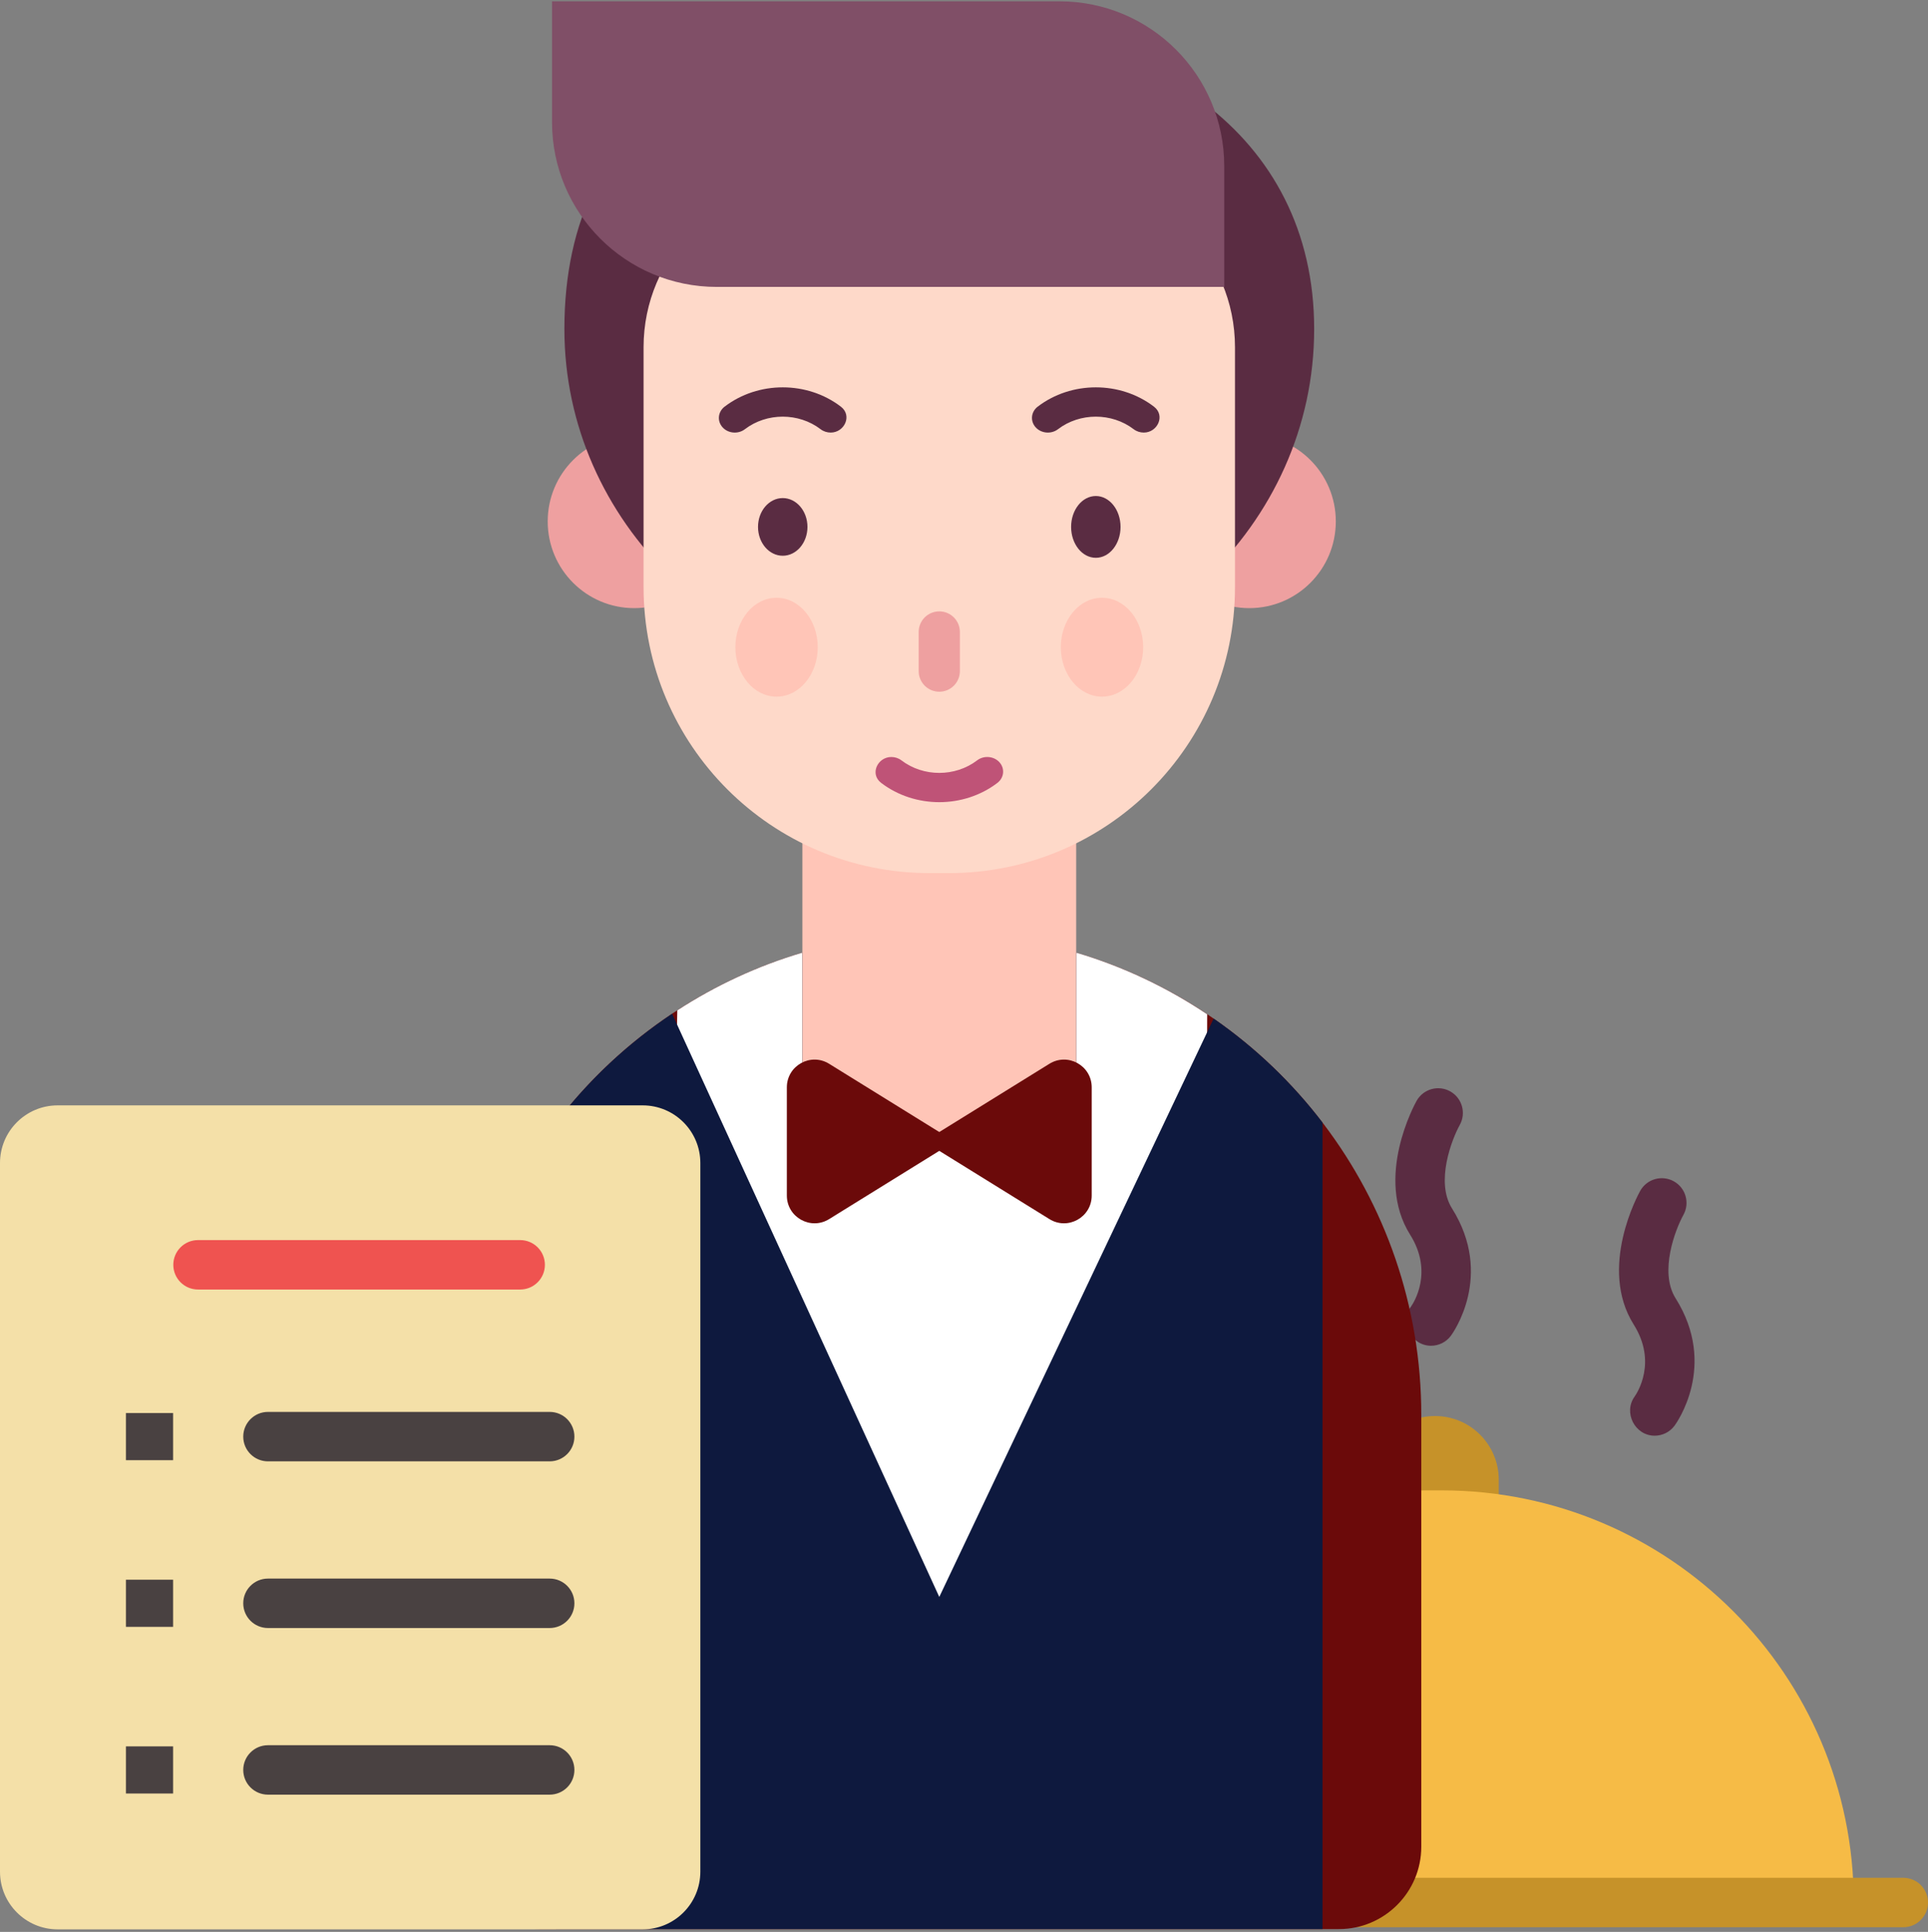
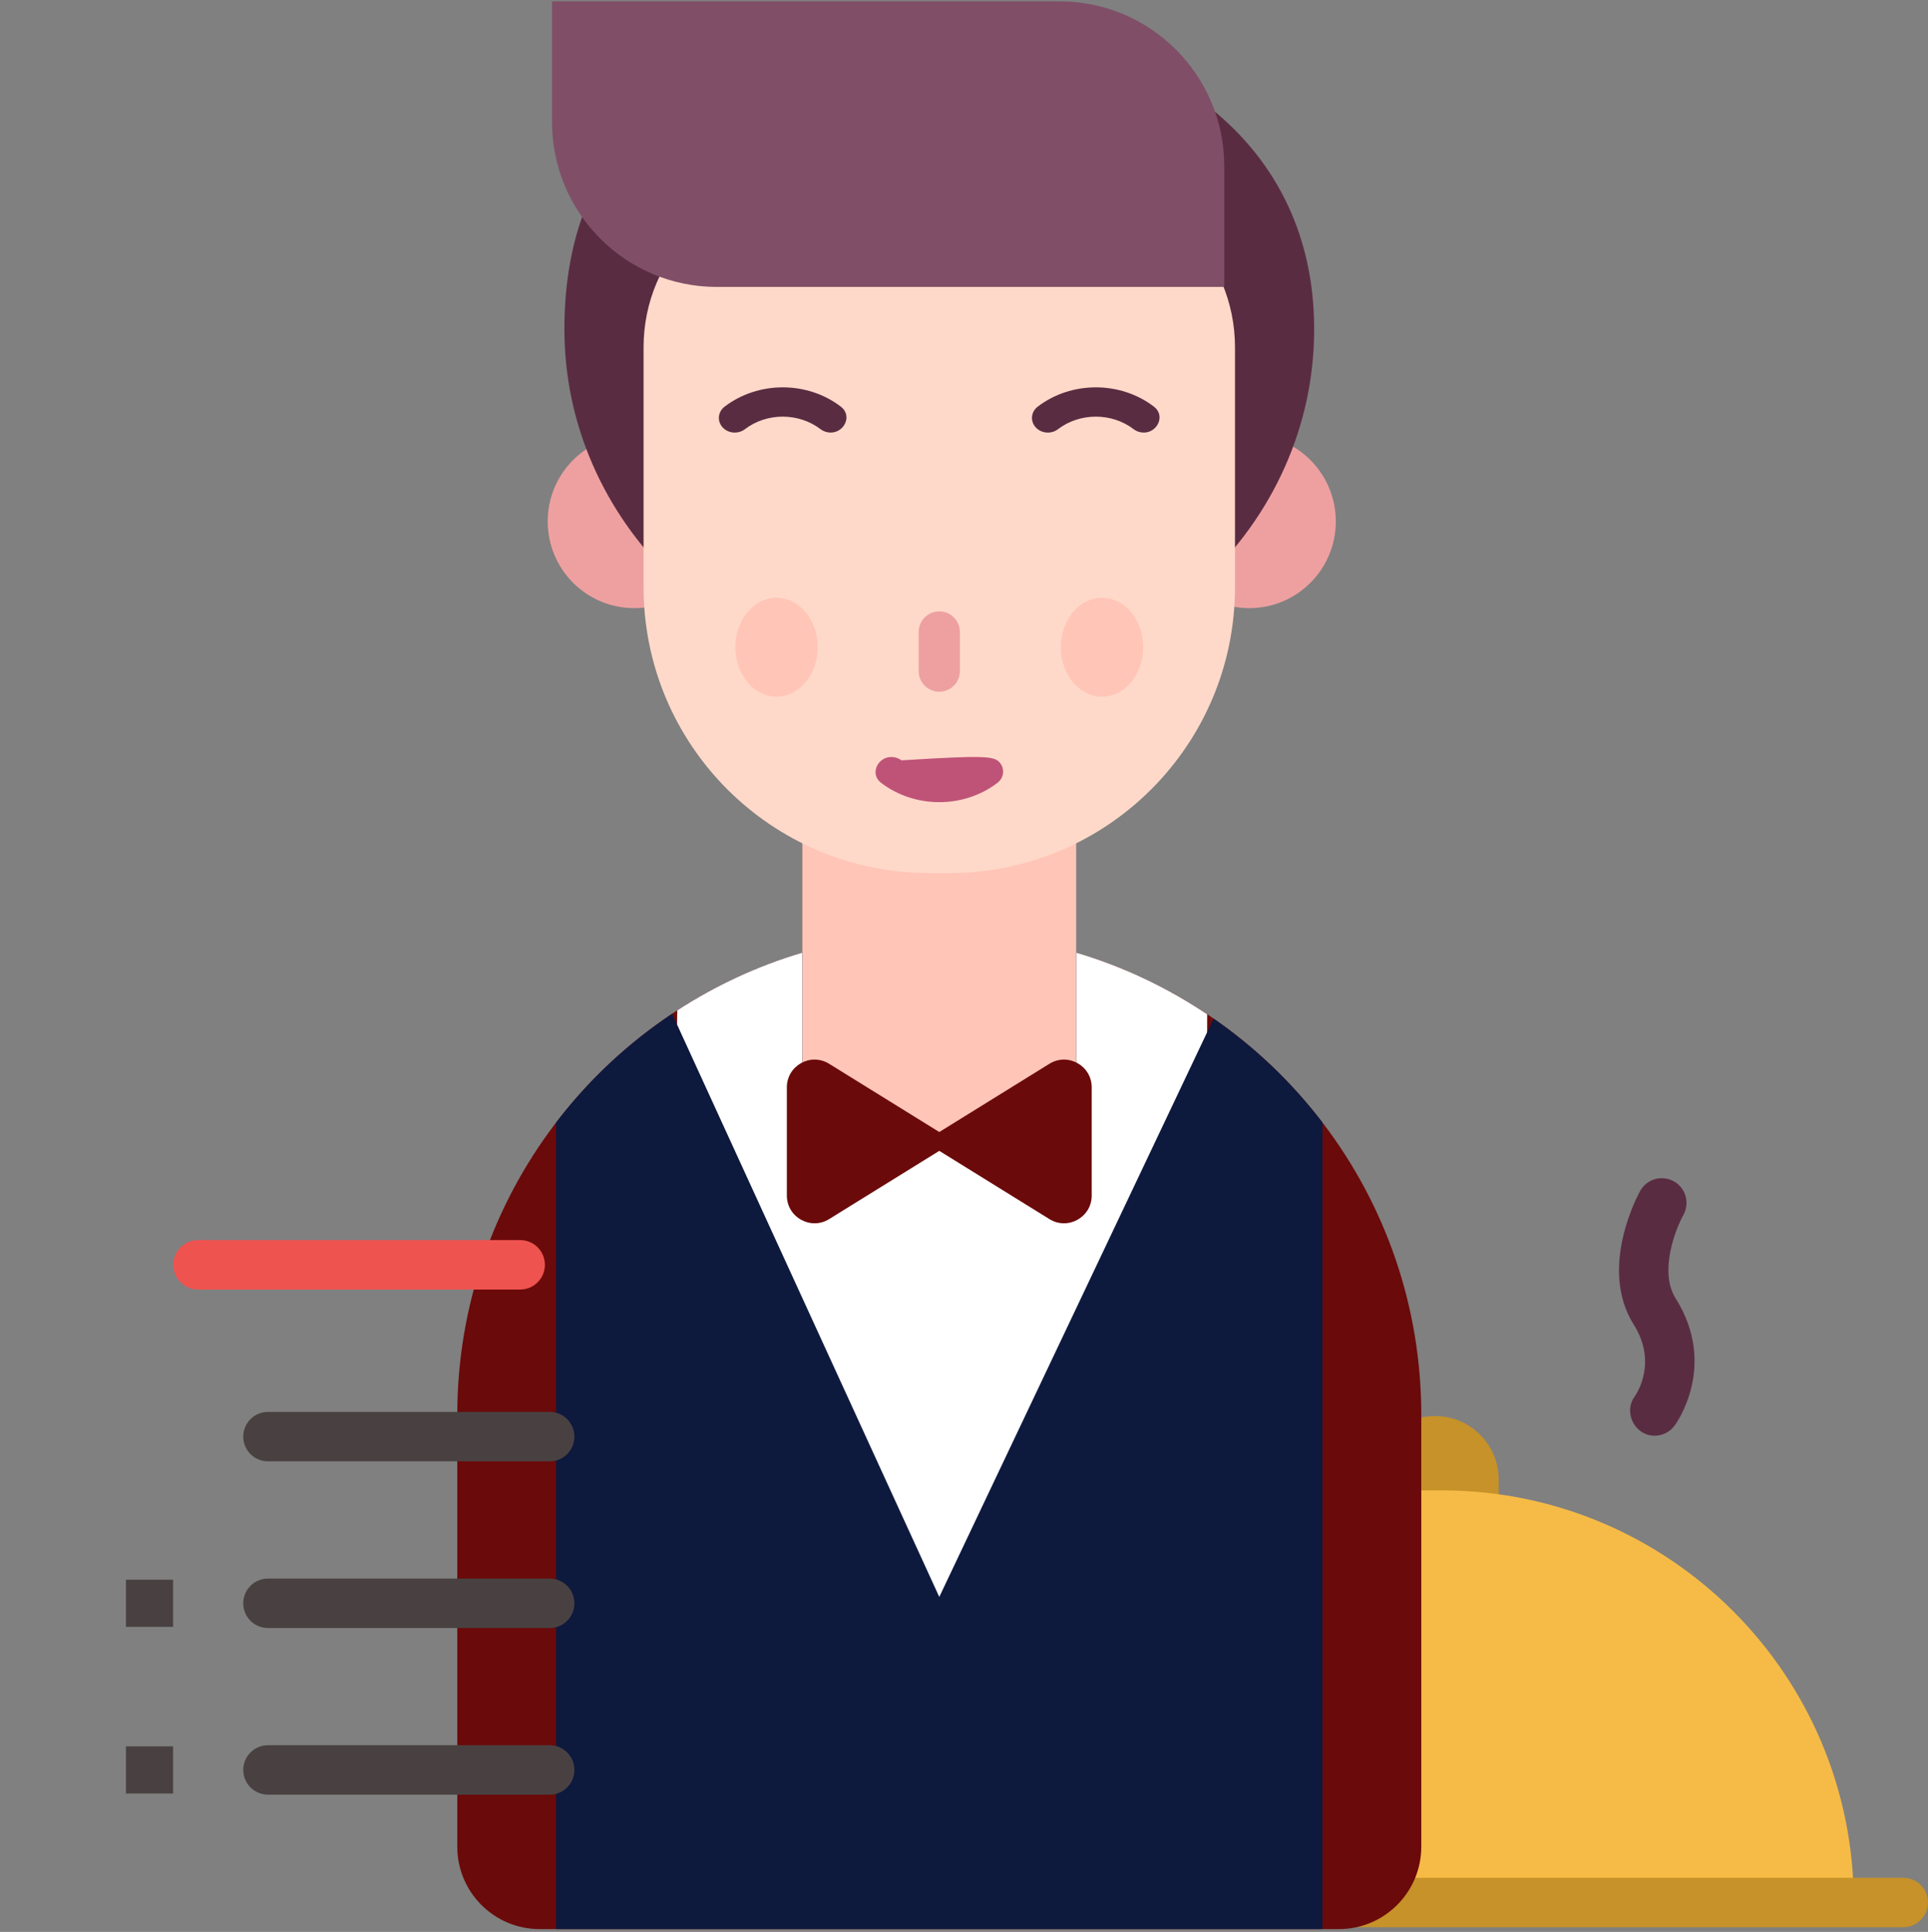
<svg xmlns="http://www.w3.org/2000/svg" width="512" height="513" viewBox="0 0 512 513" fill="none">
  <rect x="0" y="0" width="512" height="513" fill="#808080" stroke="none" />
  <g clip-path="url(#clip0_698_12147)">
    <path d="M364.171 409.322H398.012V392.936C398.012 383.591 390.437 376.016 381.092 376.016C371.747 376.016 364.172 383.591 364.172 392.936V409.322H364.171Z" fill="#C69229" />
    <path d="M269.149 505.194H492.287C492.287 444.752 443.289 395.754 382.847 395.754H378.59C318.148 395.754 269.149 444.752 269.149 505.194Z" fill="#F6BB46" />
    <path d="M505.436 511.757H256C252.376 511.757 249.436 508.817 249.436 505.193C249.436 501.569 252.376 498.629 256 498.629H505.436C509.061 498.629 512 501.569 512 505.193C512 508.817 509.061 511.757 505.436 511.757Z" fill="#C69229" />
-     <path d="M380.024 357.351C374.751 357.351 371.633 351.174 374.718 346.93C375.38 345.988 380.733 337.809 374.472 327.856C364.948 312.714 375.73 293.144 376.194 292.319C377.969 289.159 381.968 288.036 385.132 289.81C388.293 291.586 389.416 295.587 387.641 298.748C385.569 302.492 381.141 313.801 385.585 320.867C396.83 338.743 385.781 354.05 385.304 354.693C384.019 356.432 382.034 357.351 380.024 357.351Z" fill="#5A2C42" />
    <path d="M439.413 381.237C434.14 381.237 431.022 375.06 434.107 370.816C434.769 369.874 440.122 361.695 433.861 351.742C424.336 336.6 435.119 317.03 435.583 316.205C437.357 313.046 441.357 311.923 444.521 313.696C447.682 315.472 448.805 319.473 447.03 322.635C444.958 326.378 440.53 337.687 444.974 344.753C456.218 362.63 445.17 377.936 444.693 378.579C443.407 380.318 441.423 381.237 439.413 381.237Z" fill="#5A2C42" />
    <path d="M213.081 172.586H285.79V339.826H213.081V172.586Z" fill="#FFC5B7" />
    <path d="M355.556 512.253C367.64 512.253 377.436 502.457 377.436 490.373V375.722C377.436 317.66 338.773 268.636 285.791 252.969V301H213.082V252.969C160.099 268.636 121.436 317.66 121.436 375.722V490.373C121.436 502.457 131.232 512.253 143.316 512.253H355.556Z" fill="#6B0A0A" />
    <path d="M249.436 436.883L320.404 341.712L320.579 269.337C309.99 262.243 298.297 256.667 285.791 252.969V304.284H213.082V261.364V252.969C201.195 256.484 190.037 261.69 179.866 268.289L178.471 339.198L249.436 436.883Z" fill="white" />
    <path d="M322.29 270.473L249.436 424.051L178.492 269.199C166.69 277.074 156.262 286.842 147.666 298.093V512.247H351.207V298.093C343.074 287.448 333.313 278.117 322.29 270.473Z" fill="#0E193E" />
    <path d="M208.957 317.47V288.729C208.957 282.966 215.285 279.442 220.185 282.478L253.47 303.1L220.185 323.722C215.285 326.757 208.957 323.233 208.957 317.47Z" fill="#6B0A0A" />
    <path d="M289.914 288.73V317.47C289.914 323.234 283.587 326.758 278.686 323.722L245.402 303.099L278.686 282.477C283.587 279.442 289.914 282.966 289.914 288.73Z" fill="#6B0A0A" />
    <path d="M331.767 161.485C344.453 161.485 354.737 151.176 354.737 138.459C354.737 125.743 344.453 115.434 331.767 115.434C319.081 115.434 308.797 125.743 308.797 138.459C308.797 151.176 319.081 161.485 331.767 161.485Z" fill="#EEA0A0" />
    <path d="M168.42 161.485C181.106 161.485 191.39 151.176 191.39 138.459C191.39 125.743 181.106 115.434 168.42 115.434C155.734 115.434 145.45 125.743 145.45 138.459C145.45 151.176 155.734 161.485 168.42 161.485Z" fill="#EEA0A0" />
    <path d="M249.436 6.543C195.594 6.543 149.88 28.301 149.88 87.384C149.88 138.557 192.915 180.205 246.575 181.639C247.526 181.664 248.478 181.681 249.436 181.681C304.419 181.681 348.991 139.463 348.991 87.384C348.991 35.305 304.419 6.543 249.436 6.543Z" fill="#5A2C42" />
    <path d="M252.032 231.838H246.84C204.904 231.838 170.907 197.843 170.907 155.906V92.21C170.907 68.042 190.5 48.449 214.668 48.449H284.203C308.37 48.449 327.963 68.042 327.963 92.21V155.906C327.964 197.843 293.968 231.838 252.032 231.838Z" fill="#FED9C9" />
    <path d="M281.347 0.352H146.598V32.43C146.598 56.598 166.191 76.191 190.359 76.191H325.108V44.112C325.108 19.943 305.516 0.352 281.347 0.352Z" fill="#804F67" />
-     <path d="M170.667 512.323H15.316C6.857 512.323 0 505.466 0 497.007V308.836C0 300.377 6.857 293.52 15.316 293.52H170.667C179.126 293.52 185.983 300.377 185.983 308.836V497.007C185.983 505.466 179.126 512.323 170.667 512.323Z" fill="#F4E0A8" />
    <path d="M145.975 432.304H71.159C67.535 432.304 64.595 429.364 64.595 425.74C64.595 422.115 67.535 419.176 71.159 419.176H145.975C149.599 419.176 152.539 422.115 152.539 425.74C152.539 429.364 149.599 432.304 145.975 432.304Z" fill="#494141" />
    <path d="M33.445 419.48H45.971V431.998H33.445V419.48Z" fill="#494141" />
    <path d="M138.139 342.421H52.587C48.962 342.421 46.023 339.482 46.023 335.857C46.023 332.233 48.962 329.293 52.587 329.293H138.139C141.763 329.293 144.703 332.233 144.703 335.857C144.703 339.482 141.764 342.421 138.139 342.421Z" fill="#EF5350" />
    <path d="M145.975 388.046H71.159C67.535 388.046 64.595 385.107 64.595 381.482C64.595 377.858 67.535 374.918 71.159 374.918H145.975C149.599 374.918 152.539 377.858 152.539 381.482C152.539 385.107 149.599 388.046 145.975 388.046Z" fill="#494141" />
-     <path d="M33.444 375.223H45.971V387.74H33.444V375.223Z" fill="#494141" />
    <path d="M145.975 476.554H71.16C67.535 476.554 64.596 473.614 64.596 469.99C64.596 466.365 67.535 463.426 71.16 463.426H145.975C149.599 463.426 152.539 466.365 152.539 469.99C152.539 473.614 149.599 476.554 145.975 476.554Z" fill="#494141" />
    <path d="M33.445 463.734H45.971V476.252H33.445V463.734Z" fill="#494141" />
    <path d="M249.436 183.681C246.415 183.681 243.966 181.234 243.966 178.216V167.809C243.966 164.791 246.415 162.344 249.436 162.344C252.456 162.344 254.906 164.791 254.906 167.809V178.216C254.906 181.234 252.456 183.681 249.436 183.681Z" fill="#EEA0A0" />
-     <path d="M291.009 148.121C294.634 148.121 297.573 144.448 297.573 139.916C297.573 135.384 294.634 131.711 291.009 131.711C287.383 131.711 284.445 135.384 284.445 139.916C284.445 144.448 287.383 148.121 291.009 148.121Z" fill="#5A2C42" />
    <path d="M303.747 114.866C302.8 114.866 301.848 114.573 301.061 113.973C295.237 109.524 286.781 109.524 280.957 113.973C279.161 115.344 276.504 115.111 275.019 113.456C273.535 111.799 273.786 109.346 275.581 107.976C284.521 101.148 297.498 101.149 306.437 107.976C309.551 110.353 307.38 114.866 303.747 114.866Z" fill="#5A2C42" />
-     <path d="M207.863 147.574C211.489 147.574 214.428 144.145 214.428 139.916C214.428 135.686 211.489 132.258 207.863 132.258C204.238 132.258 201.299 135.686 201.299 139.916C201.299 144.145 204.238 147.574 207.863 147.574Z" fill="#5A2C42" />
    <path d="M220.602 114.866C219.654 114.866 218.703 114.573 217.916 113.973C212.091 109.524 203.636 109.524 197.811 113.973C196.016 115.344 193.359 115.111 191.874 113.456C190.389 111.799 190.641 109.346 192.435 107.976C201.376 101.148 214.353 101.149 223.292 107.976C226.406 110.353 224.235 114.866 220.602 114.866Z" fill="#5A2C42" />
    <path d="M292.649 184.987C298.691 184.987 303.589 179.109 303.589 171.859C303.589 164.608 298.691 158.73 292.649 158.73C286.607 158.73 281.709 164.608 281.709 171.859C281.709 179.109 286.607 184.987 292.649 184.987Z" fill="#FFC5B7" />
    <path d="M206.222 184.987C212.264 184.987 217.162 179.109 217.162 171.859C217.162 164.608 212.264 158.73 206.222 158.73C200.18 158.73 195.281 164.608 195.281 171.859C195.281 179.109 200.18 184.987 206.222 184.987Z" fill="#FFC5B7" />
-     <path d="M236.697 201.012C237.644 201.012 238.596 201.304 239.383 201.904C245.207 206.347 253.663 206.347 259.487 201.904C261.283 200.535 263.94 200.767 265.425 202.421C266.909 204.076 266.658 206.525 264.863 207.894C255.923 214.712 242.946 214.71 234.007 207.894C230.89 205.516 233.068 201.012 236.697 201.012Z" fill="#BF5377" />
+     <path d="M236.697 201.012C237.644 201.012 238.596 201.304 239.383 201.904C261.283 200.535 263.94 200.767 265.425 202.421C266.909 204.076 266.658 206.525 264.863 207.894C255.923 214.712 242.946 214.71 234.007 207.894C230.89 205.516 233.068 201.012 236.697 201.012Z" fill="#BF5377" />
  </g>
  <defs>
    <clipPath id="clip0_698_12147">
      <rect width="512" height="512" fill="white" transform="translate(0 0.332)" />
    </clipPath>
  </defs>
</svg>